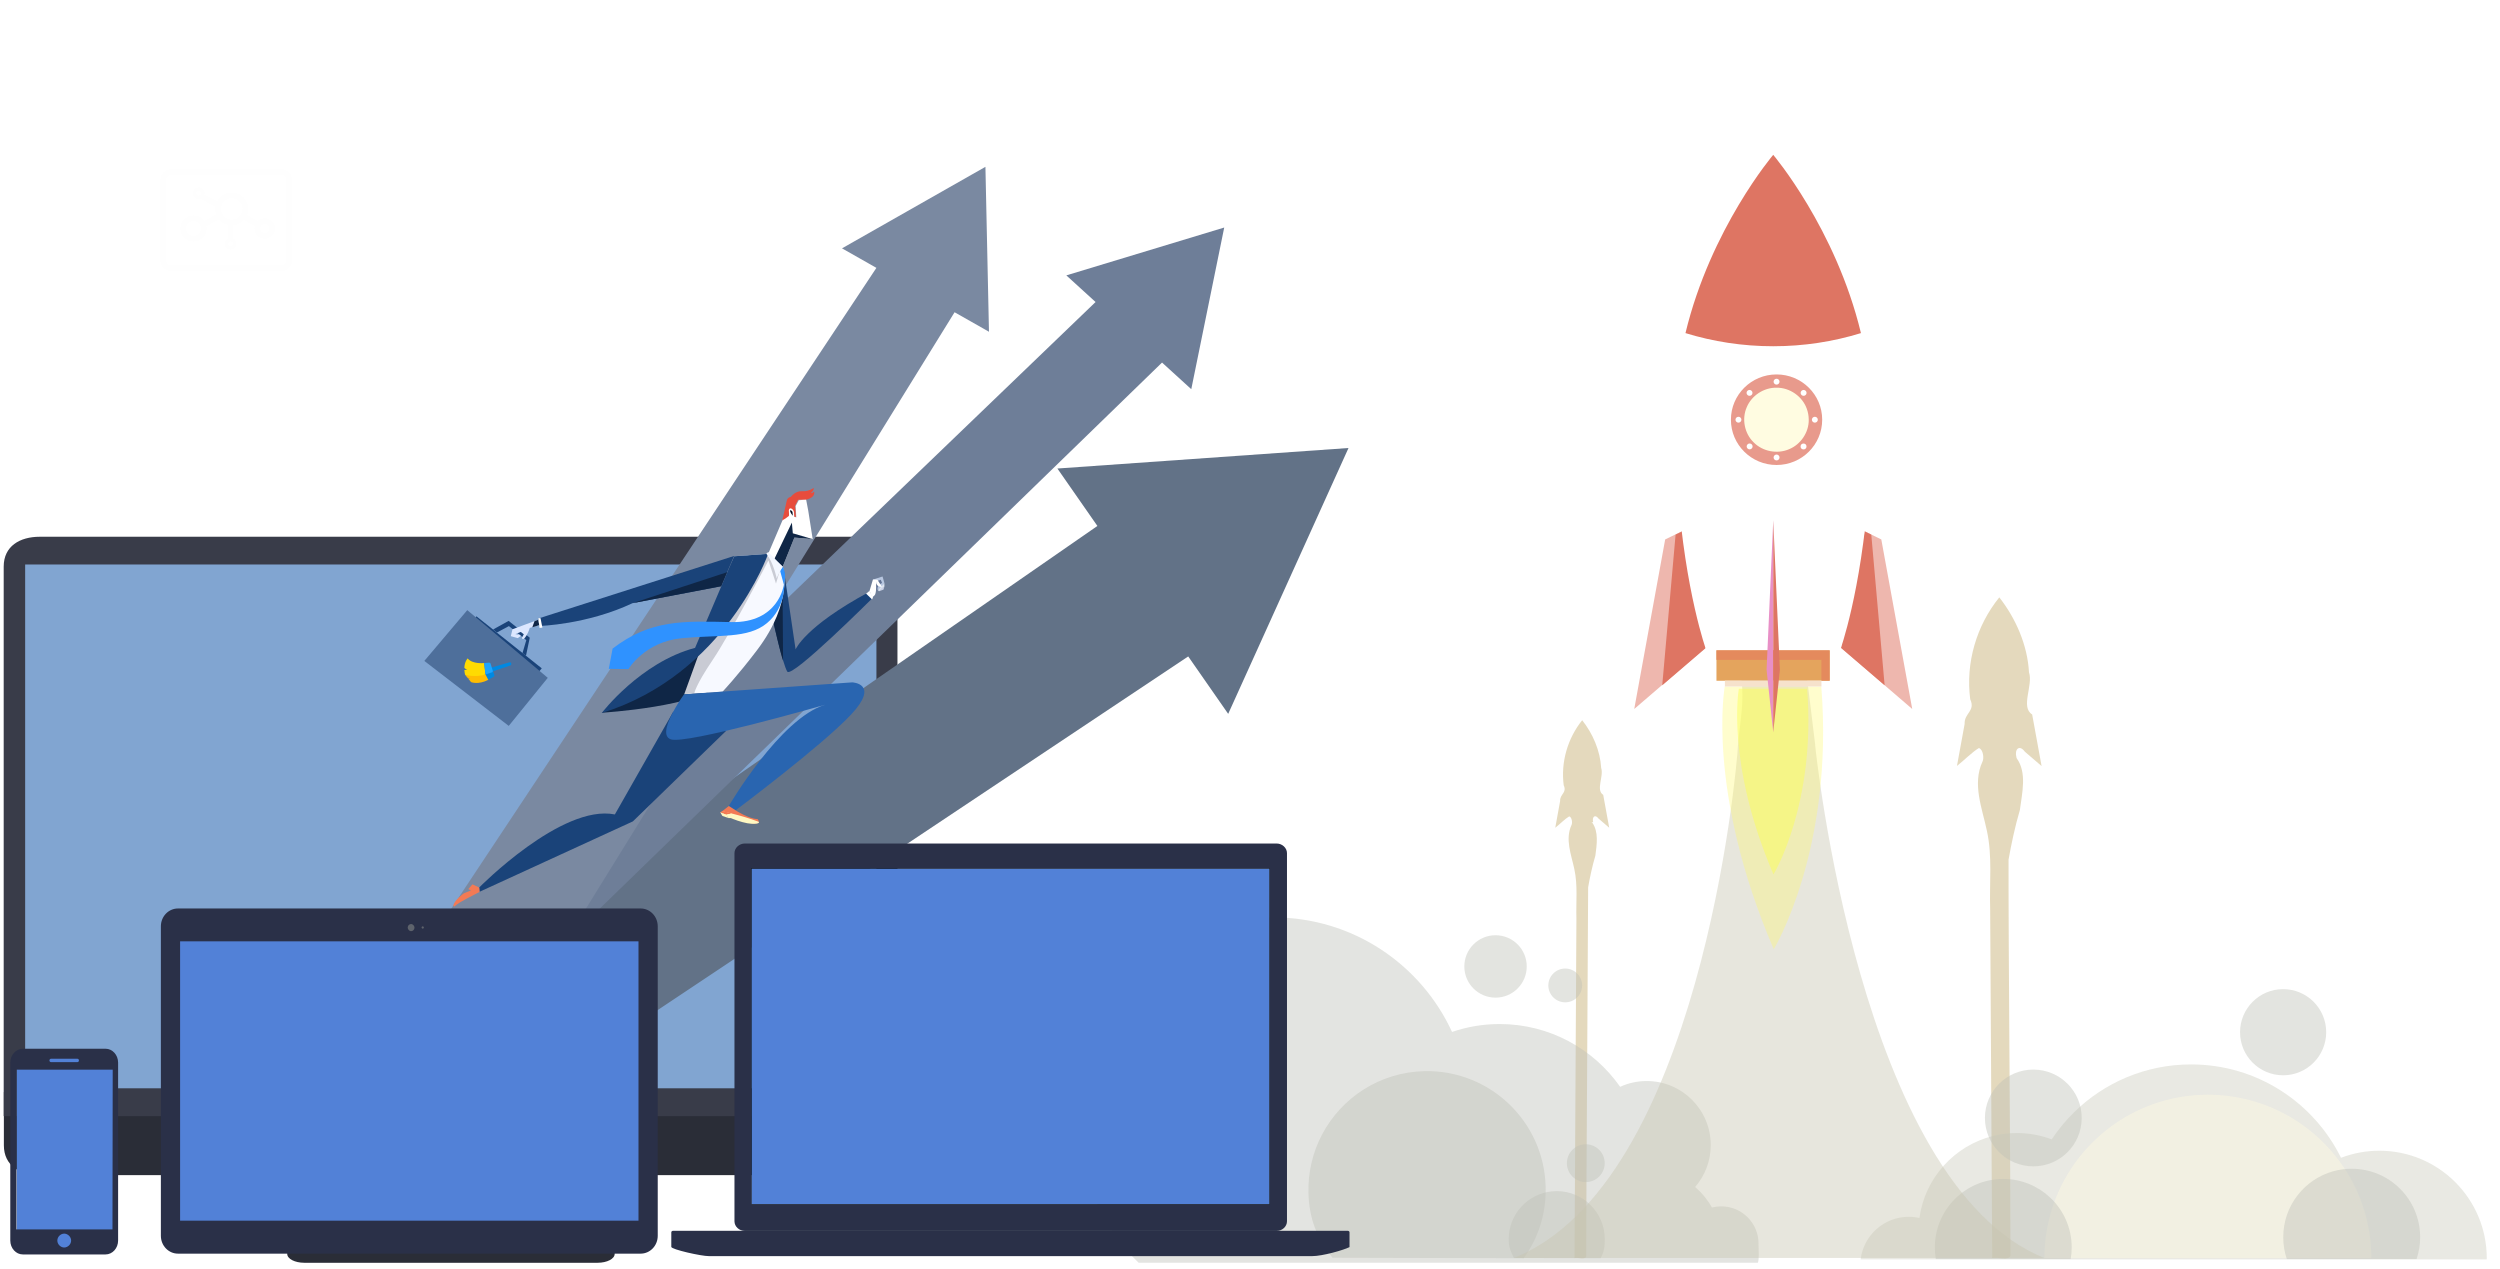
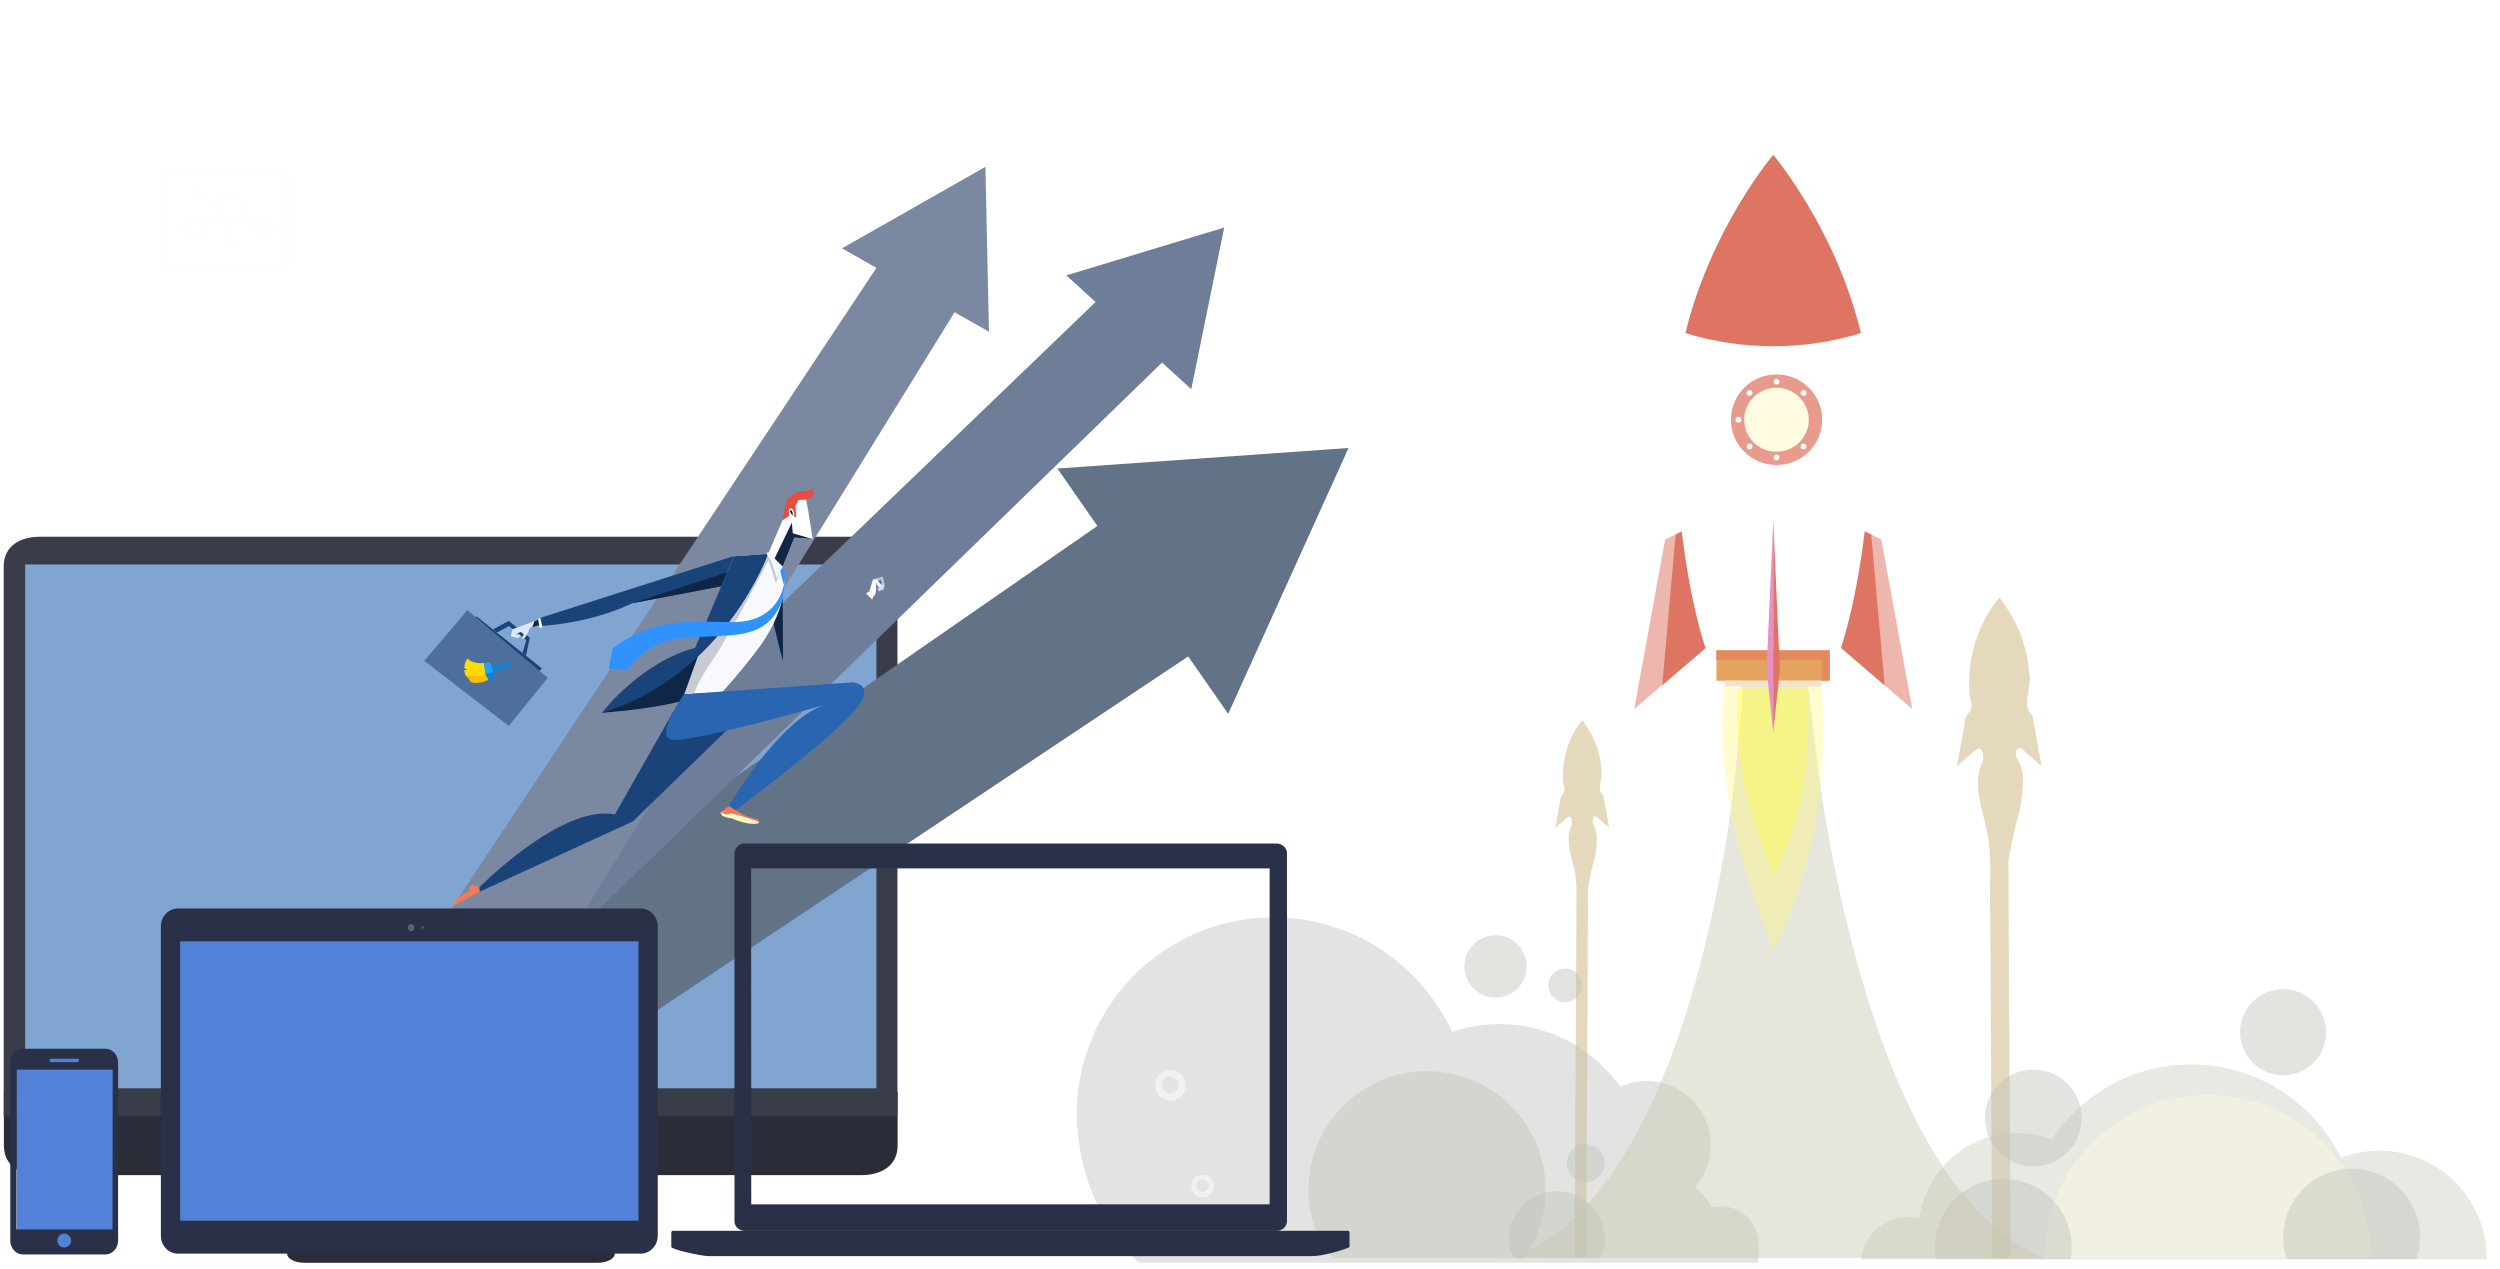
<svg xmlns="http://www.w3.org/2000/svg" version="1.1" viewBox="0 0 1277 648" xml:space="preserve">
  <g transform="matrix(4.35 0 0 4.371 -366.6 4.417)" fill="#4b4a4c">
    <g transform="translate(0,-4.397)">
      <g fill="#4b4a4c">
        <g fill="#4b4a4c">
          <polygon points="126.7 133.6 146.8 133.6 148.4 149 125.1 149" fill="#4b4a4c" />
        </g>
      </g>
    </g>
  </g>
  <g transform="matrix(4.35 0 0 4.469 -365.5 13.96)" fill="#414042">
    <g fill="#2a2d37">
      <g fill="#2a2d37">
        <path d="m156.2 140.2c0 .56-.9 1.01-2.01 1.01h-34.43c-1.11 0-2.01-.45-2.01-1.01v-.27c0-.55.9-1 2.01-1h34.43c1.11 0 2.01.45 2.01 1z" fill="#2a2d37" />
      </g>
    </g>
  </g>
  <g transform="matrix(4.35 0 0 4.371 -364.6 4.417)" fill="#5c5b5d">
    <g transform="matrix(1 0 0 1.022 0 -3.29)" fill="#2a2d37">
      <g fill="#2a2d37">
        <path d="m84.27 127.1v6.09c0 2.34 1.9 3.41 4.24 3.41h96.47c2.34 0 4.24-1.07 4.24-3.41v-6.09z" fill="#2a2d37" />
      </g>
    </g>
  </g>
  <g transform="matrix(4.35 0 0 4.469 -364.6 -9.964)">
    <path d="m189.2 129.8v-62.81c0-2.34-1.9-3.41-4.24-3.41h-96.47c-2.34 0-4.24 1.07-4.24 3.41v62.81z" fill="#393c49" />
  </g>
  <g transform="matrix(4.35,0,0,4.469,-364.6,-9.964)">
    <g fill="#81a5d1">
      <g fill="#81a5d1">
        <g fill="#81a5d1">
          <g fill="#81a5d1">
            <rect x="86.77" y="66.75" width="99.96" height="59.87" fill="#81a5d1" />
          </g>
        </g>
      </g>
    </g>
  </g>
  <path d="m1030 386.9c-1.111-4.103 1.408-6.83 4.298-2.93 2.847 2.444 5.694 4.887 8.542 7.33-1.603-8.783-3.207-17.57-4.81-26.35-6.117-3.818.638-14.92-1.625-21.56-.753-13.88-6.77-27.55-15.16-38.26-11.71 14.44-17.28 33.56-14.86 52.05 2.816 6.121-3.115 6.98-2.857 12.64-1.304 7.145-2.608 14.29-3.913 21.43 3.705-2.909 7.72-7.087 11.2-9.14 2.23.669 2.698 5.325 1.845 6.902-5.321 11.49-.168 23.81 2.236 35.32 2.884 13.11 1.256 26.59 1.679 39.9l1.03 178.4c2.825-.662 8.348 1.374 9.35-1.111.027-46.4-1.083-156-.99-202.4 1.29-7.421 3.358-17.21 5.791-25.37 1.123-8.724 3.709-19.02-1.634-26.44-.039-.124-.078-.249-.117-.373z" fill="#e4d9bd" />
  <path d="m813.8 420c-.709-2.615.9-4.352 2.741-1.866 1.812 1.557 3.625 3.112 5.439 4.666-1.02-5.597-2.04-11.19-3.06-16.79-3.911-2.426.396-9.503-1.042-13.74-.503-8.84-4.295-17.58-9.698-24.38-7.429 9.246-10.99 21.43-9.44 33.23 1.796 3.906-2 4.446-1.831 8.054-.83 4.552-1.659 9.104-2.489 13.66 2.357-1.858 4.91-4.512 7.13-5.83 1.431.42 1.725 3.396 1.183 4.403-3.39 7.318-.109 15.17 1.428 22.5 1.836 8.357.799 16.95 1.069 25.43l-.971 173.3c1.801-.422 5.321.876 5.96-.708.02-29.57.931-159.1 1.001-188.7.827-4.732 2.137-10.97 3.693-16.16.714-5.556 1.783-12.17-1.617-16.89-1.156-.382.527-.059.504-.227z" fill="#e4d9bd" />
  <path transform="translate(15.07 -34.25)" d="m174.5 560 88.67 28.65 328.7-219.1 20.42 29.34 61.46-135.8-148.7 10.48 20.43 29.34z" fill="#627287" />
  <path d="m150.6 547.5 20.87 47.59 422.1-409.9 14.93 13.61 16.83-82.58-80.65 24.44 14.93 13.61z" fill="#6e7e98" />
  <path d="m189.6 525.8 39 52.69 259-419 17.57 9.972-1.817-84.25-73.26 41.64 17.57 9.972z" fill="#7a89a1" />
  <g transform="matrix(1.613 0 0 1.564 -293.3 -308.3)">
    <polygon points="345.5 425 326.6 409.6 332.7 398.4 353.4 415.4" fill="#1a4379" />
    <polygon points="348.5 406.2 343 401.6 339.2 403.7 338 402.7 342.9 399.9 349.6 405.4 348.4 411.3 347.3 410.4" fill="#1a4379" />
    <path d="m355.3 418.5-25.49-22.11-13.6 16.59 26.73 21.22z" fill="#4e6f9b" />
    <mask x="326.64" y="409.63" width="26.76" height="24.54" maskUnits="userSpaceOnUse">
      <g filter="url(#Adobe_OpacityMaskFilter_4_)">
        <mask id="SVGID_14_" x="326.64" y="409.63" width="26.76" height="24.54" maskUnits="userSpaceOnUse" />
        <linearGradient id="SVGID_15_" x1="971.3" x2="1014" y1="653.8" y2="597.8" gradientTransform="matrix(-.774 -.633 -.633 .774 1505 543.4)" gradientUnits="userSpaceOnUse">
          <stop offset="0" />
          <stop stop-color="#fff" offset="1" />
        </linearGradient>
        <polygon points="326.6 409.6 345.5 425 353.4 415.4 343 434.2 327.9 422" fill="url(#SVGID_15_)" mask="url(#SVGID_14_)" />
      </g>
    </mask>
    <path d="m461.1 387.7-1.24 1.55s-.38.17-.52.63c-.15.46-.23.81-.23.81s-.65-3.17-.63-3.26c.03-.09.46-.8.56-.84.09-.04 1.02-.44 1.41-.51s.62-.07.62-.07.64 1.47.03 1.69z" fill="#627496" />
    <path d="m461.9 388.7-.29 1-1.42.53s-.12-.05-.06-.26c.06-.22 1.77-1.27 1.77-1.27z" fill="#cbd1e6" />
    <path d="m461.9 387.6.01 1.08-1.84 1.49s-.31-.31-.05-.76c.27-.45 1.88-1.81 1.88-1.81z" fill="#dde4f0" />
    <path d="m458.3 386.4 3.02-1 .6 2.2-2.08 2.31s-.53-1.02.69-1.99l.63-.42-.41-1.03-2.17.77z" fill="#b8c7e0" />
-     <path d="m430 382.8 3.78 26.42s2.83-7.37 23.07-18.65l1.49 1.68s-25.76 26.54-27.19 24.22-4.46-16.47-4.46-16.47z" fill="#1a4379" />
    <mask x="426.8" y="391.81" width="3.02" height="21.14" maskUnits="userSpaceOnUse">
      <g filter="url(#Adobe_OpacityMaskFilter_6_)">
        <mask id="SVGID_24_" x="426.8" y="391.81" width="3.02" height="21.14" maskUnits="userSpaceOnUse" />
        <linearGradient id="SVGID_25_" x1="914.1" x2="914.4" y1="447.6" y2="471.1" gradientTransform="matrix(-.997 .073 .073 .997 1306 -131.2)" gradientUnits="userSpaceOnUse">
          <stop stop-color="#fff" offset="0" />
          <stop offset="1" />
        </linearGradient>
        <path d="m426.8 400.6s2.04 9.4 3.02 12.31l-.15-21.14z" fill="url(#SVGID_25_)" mask="url(#SVGID_24_)" />
      </g>
    </mask>
    <path d="m426.8 400.6s2.04 9.4 3.02 12.31l-.15-21.14z" fill="#0f2646" />
    <path d="m372.4 429.9s31.53-1.94 38.26-9.91c6.72-7.97-6.73-9.56-6.73-9.56z" fill="#0f2646" />
    <path d="m411.8 435.8-29.55 29.59-48.56 22.99-.1-1.41s26.12-27.35 42.96-23.85l18.49-33.56z" fill="#1a4379" />
    <mask x="382.56" y="429.57" width="29.2" height="35.48" maskUnits="userSpaceOnUse">
      <g filter="url(#Adobe_OpacityMaskFilter_8_)">
        <mask id="SVGID_29_" x="382.56" y="429.57" width="29.2" height="35.48" maskUnits="userSpaceOnUse" />
        <linearGradient id="SVGID_30_" x1="934.5" x2="960.7" y1="488.9" y2="515.9" gradientTransform="matrix(-.997 .073 .073 .997 1306 -131.2)" gradientUnits="userSpaceOnUse">
          <stop stop-color="#fff" offset="0" />
          <stop offset="1" />
        </linearGradient>
        <polygon points="382.6 465 390.9 437 395 429.6 411.8 435.8" fill="url(#SVGID_30_)" mask="url(#SVGID_29_)" />
      </g>
    </mask>
    <path d="m343.6 404.9 2.21.63.98-.73-.64-.52c-.08.03-.17.08-.26.14l-.86-.2.7-.29 1.03-.42.95.77-.47.89-.14.26s.16.73.73.23c.12-.11.27-.28.43-.53.11-.16.21-.33.31-.49.71-1.24 1.03-2.45 1.03-2.45l.71-.21 2.19-.63.05-.01.51-.15-.55-1.75-.24.09-1.23.47-5.54 2.11-1.35.51-.03.01z" fill="#dce7ff" />
    <polygon points="432.8 359.4 436.9 359.1 437.8 364 439.2 373.2 433.4 372.7 429.7 382.2 425.1 378" fill="#fff" />
    <mask x="433.36" y="360.06" width="3.76" height="6.08" maskUnits="userSpaceOnUse">
      <g filter="url(#Adobe_OpacityMaskFilter_10_)">
        <mask id="SVGID_33_" x="433.36" y="360.06" width="3.76" height="6.08" maskUnits="userSpaceOnUse" />
        <linearGradient id="SVGID_34_" x1="903.7" x2="906.9" y1="429.7" y2="428.5" gradientTransform="matrix(-.997 .073 .073 .997 1306 -131.2)" gradientUnits="userSpaceOnUse">
          <stop stop-color="#fff" offset="0" />
          <stop offset="1" />
        </linearGradient>
        <polygon points="433.4 361 434.4 360.1 437.1 360.3 434.8 360.5 433.8 362.4 434 366.1 433.4 365.9" fill="url(#SVGID_34_)" mask="url(#SVGID_33_)" />
      </g>
    </mask>
    <polygon points="433.4 361 434.4 360.1 437.1 360.3 434.8 360.5 433.8 362.4 434 366.1 433.4 365.9" fill="#00091c" opacity=".4" />
    <path d="m437.1 360.3s3.03-.52 2.55-2.71c0 0-.43.67-1.08.56 0 0 .92-.55.99-1.67 0 0-1.66 1.24-3.75 1.07s-3.53 1.85-3.53 1.85-1.11.08-1.33 1.37-1.41 6.33-1.41 6.33 1.03-.56 2.08-1.44c.2-.16-.02-1.71.02-1.91.22-1.29 1.57-.27 1.64.68s.1 1.43.1 1.43l.49.12-.27-3.65.97-1.98z" fill="#e74c3c" />
    <mask x="432.09" y="363.75" width="0.84" height="1.83" maskUnits="userSpaceOnUse">
      <g filter="url(#Adobe_OpacityMaskFilter_12_)">
        <mask id="SVGID_37_" x="432.09" y="363.75" width="0.84" height="1.83" maskUnits="userSpaceOnUse" />
        <linearGradient id="SVGID_38_" x1="907.5" x2="907.8" y1="428.2" y2="432" gradientTransform="matrix(-.997 .073 .073 .997 1306 -131.2)" gradientUnits="userSpaceOnUse">
          <stop stop-color="#fff" offset="0" />
          <stop offset="1" />
        </linearGradient>
        <path d="m432.8 364.3.09 1.27s-.95-1.2-.83-1.69c.13-.49.74.42.74.42z" fill="url(#SVGID_38_)" mask="url(#SVGID_37_)" />
      </g>
    </mask>
    <path d="m432.8 364.3.09 1.27s-.95-1.2-.83-1.69c.13-.49.74.42.74.42z" fill="#00091c" />
    <mask x="427.04" y="367.83" width="12.18" height="14.41" maskUnits="userSpaceOnUse">
      <g filter="url(#Adobe_OpacityMaskFilter_14_)">
        <mask id="SVGID_40_" x="427.04" y="367.83" width="12.18" height="14.41" maskUnits="userSpaceOnUse" />
        <linearGradient id="SVGID_41_" x1="902.9" x2="911.7" y1="447.9" y2="438.5" gradientTransform="matrix(-.997 .073 .073 .997 1306 -131.2)" gradientUnits="userSpaceOnUse">
          <stop stop-color="#fff" offset="0" />
          <stop offset="1" />
        </linearGradient>
        <polygon points="427 379.8 429.7 382.2 433.4 372.7 439.2 373.2 432.9 371.3 432.6 367.8" fill="url(#SVGID_41_)" mask="url(#SVGID_40_)" />
      </g>
    </mask>
    <polygon points="427 379.8 429.7 382.2 433.4 372.7 439.2 373.2 432.9 371.3 432.6 367.8" fill="#0f2646" />
    <path d="m425.1 378 4.62 4.29s3.65 11.12-8.17 27.2c-6.23 8.46-10.91 13.54-10.91 13.54l-12.15.89 15.83-45.13z" fill="#f7f9ff" />
    <mask x="398.44" y="377.99" width="30.41" height="45.88" maskUnits="userSpaceOnUse">
      <g filter="url(#Adobe_OpacityMaskFilter_16_)">
        <mask id="SVGID_44_" x="398.44" y="377.99" width="30.41" height="45.88" maskUnits="userSpaceOnUse" />
        <linearGradient id="SVGID_45_" x1="939.5" x2="924.5" y1="458.2" y2="471.3" gradientTransform="matrix(-.997 .073 .073 .997 1306 -131.2)" gradientUnits="userSpaceOnUse">
          <stop stop-color="#fff" offset="0" />
          <stop offset="1" />
        </linearGradient>
        <path d="m428.8 383.5-1.23 4.21-2.39-7.55s-12.12 24.06-17.68 32.54-5.8 10.89-5.8 10.89l-3.3.24 4.47-13.04 21.58-32.84z" fill="url(#SVGID_45_)" mask="url(#SVGID_44_)" />
      </g>
    </mask>
    <path d="m428.8 383.5-1.23 4.21-2.39-7.55s-12.12 24.06-17.68 32.54-5.8 10.89-5.8 10.89l-3.3.24 4.47-13.04 21.58-32.84z" fill="#00091c" opacity=".19" />
    <path d="m425.1 378s-13.5 39.48-52.71 51.99c0 0 12.22-16.54 29.56-21.28l12.36-29.91z" fill="#1a4379" />
    <path d="m414.3 378.7-62 20.43.38 2.43s15-.4 29.53-7.47l28.01-5.53z" fill="#1a4379" />
    <mask x="350.38" y="399.52" width="2.23" height="2.44" maskUnits="userSpaceOnUse">
      <g filter="url(#Adobe_OpacityMaskFilter_18_)">
        <mask id="SVGID_49_" x="350.38" y="399.52" width="2.23" height="2.44" maskUnits="userSpaceOnUse" />
        <linearGradient id="SVGID_50_" x1="988.4" x2="991.3" y1="461.2" y2="460.7" gradientTransform="matrix(-.997 .073 .073 .997 1306 -131.2)" gradientUnits="userSpaceOnUse">
          <stop stop-color="#fff" offset="0" />
          <stop offset="1" />
        </linearGradient>
        <polygon points="351.1 400 350.4 402 352.6 401.3 352.3 399.5" fill="url(#SVGID_50_)" mask="url(#SVGID_49_)" />
      </g>
    </mask>
    <polygon points="351.1 400 350.4 402 352.6 401.3 352.3 399.5" fill="#0f2646" />
    <polygon points="352.7 402.2 353.6 402.1 353 399 352.3 399" fill="#fff" />
    <path d="m394.3 438.6c4.93 1.66 47.34-10.87 48.84-11.31-14.27 4.41-30.5 33.04-30.5 33.04l.72.48 1.44.95s27.36-21.12 36.57-31.28c9.21-10.15.34-10.5.34-10.5l-53.27 3.91v.01c-.09.13-1.56 2.24-2.97 4.84v.01c-2.14 3.87-4.15 8.85-1.17 9.85z" fill="#2965b0" />
    <path d="m414.8 461.8s4.12 2.75 6.93 2.83c0 0 1.21 1.25-.74 1.46s-10.66-2.73-10.54-3.97l2.19-1.74z" fill="#f37a54" />
    <path d="m410.5 462.1s5.77 1.15 11.63 3.43c0 0 .62.77-2.34.63s-9.68-2.74-9.29-4.06z" fill="#fff8c2" />
    <path d="m413.5 462.8-1.68.45-1.93-.78.65-.46s2.52.52 2.96.79z" fill="#f37a54" />
    <polygon points="412.5 464.3 410.6 463.6 409.9 462.4 411.8 463.2" fill="#fff8c2" />
    <polygon points="413.5 464.3 413.5 462.8 411.8 463.2 412.5 464.3" fill="#fff8c2" />
    <path d="m333.6 487-2.16-1.05-1.29 1.55.83.45-2.28.94s-3.27 2.45-3.28 4.11l.31.21s.37-.71 4.17-2.75l3.8-2.04z" fill="#f37a54" />
    <mask x="395.46" y="419.96" width="60.1" height="41.78" maskUnits="userSpaceOnUse">
      <g filter="url(#Adobe_OpacityMaskFilter_20_)">
        <mask id="SVGID_59_" x="395.46" y="419.96" width="60.1" height="41.78" maskUnits="userSpaceOnUse" />
        <linearGradient id="SVGID_60_" x1="936.8" x2="903.5" y1="523.8" y2="463.3" gradientTransform="matrix(-.997 .073 .073 .997 1306 -131.2)" gradientUnits="userSpaceOnUse">
          <stop stop-color="#fff" offset="0" />
          <stop offset="1" />
        </linearGradient>
        <path d="m453.4 422.9-40.04 37.91 1.44.95s27.36-21.12 36.57-31.28c9.21-10.15.34-10.5.34-10.5l-53.27 3.91v.01l-2.97 4.84v.01z" fill="url(#SVGID_60_)" mask="url(#SVGID_59_)" />
      </g>
    </mask>
    <mask x="382.19" y="383.98" width="29.92" height="10.15" maskUnits="userSpaceOnUse">
      <g filter="url(#Adobe_OpacityMaskFilter_22_)">
        <mask id="SVGID_62_" x="382.19" y="383.98" width="29.92" height="10.15" maskUnits="userSpaceOnUse" />
        <linearGradient id="SVGID_63_" x1="918.2" x2="951.2" y1="444.8" y2="456.5" gradientTransform="matrix(-.997 .073 .073 .997 1306 -131.2)" gradientUnits="userSpaceOnUse">
          <stop stop-color="#fff" offset="0" />
          <stop offset="1" />
        </linearGradient>
        <polygon points="412.1 384 410.2 388.6 382.2 394.1" fill="url(#SVGID_63_)" mask="url(#SVGID_62_)" />
      </g>
    </mask>
    <polygon points="412.1 384 410.2 388.6 382.2 394.1" fill="#0f2646" />
    <path d="m429.7 382.2-.83 1.3 1.2 4.57s-1.54 12.59-16.74 12.23-25.45-.87-37.5 8.65l-1.2 6.62 6.22.07s5.15-8.91 16.85-10.08c11.71-1.17 20.98.25 27.02-4.93 6.05-5.18 5.49-13.14 5.49-13.14s.81-3.09-.51-5.29z" fill="#2f92ff" />
    <path d="m457.2 390.1 1.07-3.7 1.41.04 1.43 2.33s-1.79.27-1.87-1.72c0 0 .27 3.72-.42 4.46-.69.75-.82.67-.82.67z" fill="#fff" />
    <path d="m429.7 382.2s-1.29 2.15-1.91 3.8c0 0-1.01-5.17-3.28-8.04l.61-.56z" fill="#f3f7ff" />
    <polygon points="456.1 391 458 392.9 458.3 392.3 457.2 390.1" fill="#fff" />
  </g>
  <g transform="translate(58.22 -.042)">
    <g fill="#bec1b9">
      <circle cx="1108" cy="527.3" r="22" opacity=".43" />
      <circle cx="705.7" cy="493.7" r="15.94" opacity=".43" />
      <circle cx="741.3" cy="503.4" r="8.63" opacity=".43" />
    </g>
    <g opacity=".43">
      <path d="m1212 642.7c0 .21 0 .42-.01.63h-319.8c1.49-12.26 11.93-21.75 24.59-21.75 1.87 0 3.68.21 5.44.61 2.8-20.43 17.85-36.94 37.51-41.88 3.93-.99 8.04-1.52 12.28-1.52 6.26 0 12.24 1.16 17.78 3.24 3.31-5 7.13-9.62 11.39-13.81 15.39-15.13 36.5-24.47 59.8-24.47 33.62 0 62.69 19.44 76.59 47.7 6.09-2.33 12.69-3.62 19.59-3.62 30.29.01 54.86 24.57 54.86 54.87z" fill="#cbccbe" />
      <path d="m840 635.3c0 2.41.521 7.622-.299 9.752h-316.3c-19.44-18.31-31.57-47.19-31.57-76 0-55.44 44.94-100.4 100.4-100.4 40.5 0 75.38 23.97 91.25 58.5 7.63-2.61 15.81-4.03 24.32-4.03 25.46 0 47.96 12.68 61.55 32.06 4.13-1.89 8.72-2.95 13.57-2.95 18.06 0 32.71 14.65 32.71 32.72 0 8.19-3.01 15.66-7.98 21.4 3.45 2.95 6.36 6.5 8.58 10.49 1.52-.39 3.12-.59 4.76-.59 10.52 0 19.05 8.52 19.05 19.03z" fill="#bec1b9" />
    </g>
    <path d="m1153 642.7h-166.9c0-11.11 2.17-21.71 6.11-31.41 12.41-30.52 42.36-52.05 77.35-52.05 29.56 0 55.53 15.37 70.36 38.56 8.29 12.97 13.1 28.38 13.1 44.9z" fill="#fffbe1" opacity=".43" />
    <g fill="#bec1b9">
      <path d="m1e3 637.2c0 2.04-.17 4.03-.51 5.98h-68.9c-.34-1.95-.51-3.94-.51-5.98 0-19.31 15.65-34.96 34.96-34.96 9.29 0 17.73 3.62 24 9.54 6.75 6.37 10.96 15.41 10.96 25.42z" opacity=".43" />
      <circle cx="980.4" cy="571.1" r="24.72" opacity=".43" />
      <path d="m731.3 606.5c.01.29.01.58.01.87.09 13.36-3.945 25.29-11.24 35.38l-97.66-.254c-7.87-9.98-11.99-19.77-12.27-33.46-.11-5.05.41-9.98 1.49-14.7 4.79-21.17 20.69-38.21 41.36-44.53 5.22-1.59 10.74-2.51 16.47-2.63 33.45-.68 61.14 25.87 61.84 59.33z" opacity=".43" />
      <path d="m1178 632c0 3.91-.64 7.68-1.83 11.19h-66.28c-1.18-3.51-1.83-7.28-1.83-11.19 0-16.08 10.86-29.63 25.64-33.71 2.97-.82 6.09-1.26 9.32-1.26 19.32 0 34.98 15.66 34.98 34.97z" opacity=".43" />
      <path d="m761.5 633c0 4.03-.363 6.384-2.093 9.734l-44.28-.084c-1.73-3.35-2.7-5.62-2.7-9.65 0-12.71 9.66-23.16 22.03-24.41.82-.09 1.66-.13 2.5-.13 13.55 0 24.54 10.99 24.54 24.54z" opacity=".43" />
      <circle cx="751.8" cy="594.2" r="9.66" opacity=".43" />
    </g>
    <path d="m869 380.6-4.673-38.31-34.32-1.764c4.088 15.18 0 30.73-.454 40.07-.648 13.34-19.81 223.9-114.4 262h270.8c-94.59-38.14-117-262-117-262z" fill="#c9c6b1" opacity=".43" />
    <g fill="#fff">
      <path class="st5" d="m539.6 562.3c-4.462 0-7.907-3.63-7.907-7.866 0-4.438 3.65-7.866 7.907-7.866s7.907 3.429 7.907 7.667c0 4.438-3.65 8.068-7.907 8.068zm0-12.3c-2.433 0-4.257 1.816-4.257 4.236 0 2.422 1.825 4.236 4.257 4.236 2.431 0 4.257-1.816 4.257-4.236 0-2.219-2.028-4.236-4.257-4.236z" opacity=".5" stroke-width="1.945" />
      <path class="st5" d="m556.1 611.7c-3.3 0-5.848-2.68-5.848-5.807 0-3.276 2.699-5.807 5.848-5.807s5.848 2.531 5.848 5.66c0 3.276-2.699 5.956-5.848 5.956zm0-9.084c-1.8 0-3.148 1.34-3.148 3.127 0 1.788 1.35 3.127 3.148 3.127s3.148-1.34 3.148-3.127c0-1.638-1.5-3.127-3.148-3.127z" opacity=".5" stroke-width="1.437" />
      <path class="st5" d="m889.1 31.64c-.022-2.978-4.052-2.345-6.876-2.773-1.186-.226-2.608-1.364-2.608-2.501-.349-1.812-.051-6.724-2.846-6.595-3 .139-2.3 3.787-2.609 6.595-1.347 3.102-4.043 2.719-7.114 3.184-1.186.226-2.371 1.002-2.371 2.047s.948 1.819 2.371 2.047c2.105.316 6.834.528 7.114 3.184.193 1.836.41 6.584 3.155 6.594 2.536.009 2.166-4.514 2.536-7.051.168-1.149 1.423-2.274 2.609-2.501 2.366-.457 6.66.571 6.639-2.228z" opacity=".5" stroke-width="2.234" />
      <path class="st5" d="m978.9 99.01c-.017-2.266-2.996-1.784-5.085-2.11-.877-.172-1.929-1.038-1.929-1.903-.258-1.379-.037-5.116-2.104-5.017-2.219.106-1.701 2.881-1.929 5.017-.996 2.36-2.989 2.068-5.26 2.422-.877.172-1.754.763-1.754 1.557 0 .794.701 1.384 1.754 1.557 1.557.24 5.054.402 5.26 2.422.143 1.397.303 5.01 2.333 5.017 1.875.007 1.602-3.434 1.876-5.365.124-.875 1.052-1.73 1.929-1.903 1.749-.348 4.925.434 4.909-1.695z" opacity=".5" stroke-width="1.675" />
      <path class="st5" d="m1095 42.19c-.021-2.886-3.865-2.273-6.558-2.687-1.131-.219-2.488-1.322-2.488-2.424-.333-1.757-.049-6.517-2.714-6.391-2.861.135-2.194 3.67-2.488 6.391-1.285 3.006-3.856 2.635-6.784 3.085-1.131.219-2.262.972-2.262 1.984s.905 1.763 2.262 1.984c2.008.306 6.518.512 6.784 3.085.184 1.779.391 6.381 3.009 6.391 2.418.009 2.066-4.375 2.419-6.834.16-1.114 1.357-2.204 2.488-2.424 2.256-.443 6.352.553 6.332-2.159z" opacity=".5" stroke-width="2.147" />
      <path class="st5" d="m1175 122.6c-.016-2.11-2.908-1.662-4.935-1.965-.851-.16-1.872-.967-1.872-1.772-.25-1.284-.037-4.764-2.042-4.672-2.153.099-1.651 2.683-1.872 4.672-.967 2.198-2.902 1.926-5.106 2.256-.851.16-1.702.71-1.702 1.45 0 .74.681 1.289 1.702 1.45 1.511.224 4.905.374 5.106 2.256.139 1.301.294 4.665 2.264 4.672 1.82.006 1.555-3.198 1.82-4.996.12-.814 1.021-1.612 1.872-1.772 1.698-.324 4.78.405 4.765-1.578z" opacity=".5" stroke-width="1.593" />
      <path class="st5" d="m715.7 48.14c-.016-2.254-2.952-1.776-5.01-2.099-.864-.171-1.9-1.033-1.9-1.894-.254-1.372-.037-5.091-2.073-4.993-2.186.105-1.676 2.867-1.901 4.993-.982 2.348-2.946 2.058-5.183 2.41-.864.171-1.728.759-1.728 1.549 0 .79.691 1.377 1.728 1.55 1.534.239 4.979.4 5.183 2.41.141 1.39.299 4.985 2.299 4.993 1.848.007 1.578-3.417 1.848-5.338.122-.87 1.037-1.722 1.901-1.894 1.724-.346 4.852.432 4.837-1.687z" opacity=".5" stroke-width="1.659" />
      <path class="st5" d="m605.9 109.4c-.018-2.49-3.347-1.961-5.68-2.319-.979-.189-2.154-1.141-2.154-2.092-.288-1.515-.042-5.622-2.351-5.514-2.478.116-1.9 3.167-2.155 5.514-1.113 2.594-3.339 2.273-5.876 2.662-.979.189-1.959.838-1.959 1.711 0 .873.783 1.521 1.959 1.711 1.739.264 5.645.442 5.876 2.662.159 1.535.339 5.506 2.606 5.514 2.095.007 1.789-3.774 2.095-5.896.139-.961 1.175-1.902 2.155-2.092 1.954-.382 5.501.477 5.484-1.863z" opacity=".5" stroke-width="1.856" />
      <path class="st5" d="m3.284 109.9c-0.016-2.176-2.934-1.714-4.978-2.027-0.858-0.165-1.888-0.997-1.888-1.828-0.252-1.324-0.037-4.914-2.061-4.819-2.172 0.102-1.665 2.768-1.889 4.819-0.976 2.267-2.927 1.987-5.15 2.327-0.858 0.165-1.717 0.733-1.717 1.495 0 0.763 0.687 1.329 1.717 1.495 1.524 0.231 4.948 0.386 5.15 2.327 0.14 1.342 0.297 4.812 2.284 4.819 1.836 6e-3 1.568-3.298 1.836-5.153 0.121-0.84 1.03-1.662 1.889-1.828 1.713-0.334 4.821 0.417 4.807-1.628z" opacity=".5" stroke-width="1.624" />
      <path class="st5" d="m23.71 46.08c-0.018-2.49-3.347-1.961-5.68-2.319-0.979-0.189-2.154-1.141-2.154-2.092-0.288-1.515-0.042-5.622-2.351-5.514-2.478 0.116-1.9 3.167-2.155 5.514-1.113 2.594-3.339 2.273-5.876 2.662-0.979 0.189-1.959 0.838-1.959 1.711 0 0.873 0.783 1.521 1.959 1.711 1.739 0.264 5.645 0.442 5.876 2.662 0.159 1.535 0.339 5.506 2.606 5.514 2.095 7e-3 1.789-3.774 2.095-5.896 0.139-0.961 1.175-1.902 2.155-2.092 1.954-0.382 5.501 0.477 5.484-1.863z" opacity=".5" stroke-width="1.856" />
      <path class="st5" d="m121.9 69.25c-0.016-2.176-2.934-1.714-4.978-2.027-0.858-0.165-1.888-0.997-1.888-1.828-0.252-1.324-0.036-4.914-2.061-4.819-2.172 0.102-1.665 2.768-1.889 4.819-0.976 2.267-2.927 1.987-5.15 2.327-0.858 0.165-1.717 0.733-1.717 1.495 0 0.763 0.687 1.329 1.717 1.495 1.524 0.231 4.948 0.386 5.15 2.327 0.14 1.342 0.297 4.812 2.284 4.819 1.836 0.006 1.568-3.298 1.836-5.153 0.121-0.84 1.03-1.662 1.889-1.828 1.713-0.334 4.821 0.417 4.807-1.628z" opacity=".5" stroke-width="1.624" />
      <path class="st5" d="m222.1 40.1c-0.018-2.49-3.347-1.961-5.68-2.319-0.979-0.189-2.154-1.141-2.154-2.092-0.288-1.515-0.042-5.622-2.351-5.514-2.478 0.116-1.9 3.167-2.155 5.514-1.113 2.594-3.339 2.273-5.876 2.662-0.979 0.189-1.959 0.838-1.959 1.711 0 0.873 0.783 1.521 1.959 1.711 1.739 0.264 5.645 0.442 5.876 2.662 0.159 1.535 0.339 5.506 2.606 5.514 2.095 7e-3 1.789-3.774 2.095-5.896 0.139-0.961 1.175-1.902 2.155-2.092 1.954-0.382 5.501 0.477 5.484-1.863z" opacity=".5" stroke-width="1.856" />
      <path class="st5" d="m334.7 130.4c-0.015-1.988-2.768-1.566-4.698-1.851-0.81-0.151-1.781-0.911-1.781-1.67-0.238-1.21-0.035-4.488-1.944-4.402-2.049 0.093-1.571 2.528-1.782 4.402-0.92 2.071-2.762 1.815-4.86 2.125-0.81 0.151-1.62 0.669-1.62 1.366 0 0.697 0.648 1.214 1.62 1.366 1.438 0.211 4.669 0.353 4.86 2.125 0.132 1.225 0.28 4.396 2.155 4.402 1.733 6e-3 1.48-3.013 1.733-4.707 0.115-0.767 0.972-1.518 1.782-1.67 1.616-0.305 4.55 0.381 4.536-1.487z" opacity=".5" stroke-width="1.508" />
      <path class="st5" d="m361.2 59.78c-0.018-2.49-3.347-1.961-5.68-2.319-0.979-0.189-2.154-1.141-2.154-2.092-0.288-1.515-0.042-5.622-2.351-5.514-2.478 0.116-1.9 3.167-2.155 5.514-1.113 2.594-3.339 2.273-5.876 2.662-0.979 0.189-1.959 0.838-1.959 1.711 0 0.873 0.783 1.521 1.959 1.711 1.739 0.264 5.645 0.442 5.876 2.662 0.159 1.535 0.339 5.506 2.606 5.514 2.095 7e-3 1.789-3.774 2.095-5.896 0.139-0.961 1.175-1.902 2.155-2.092 1.954-0.382 5.501 0.477 5.484-1.863z" opacity=".5" stroke-width="1.856" />
      <g fill="#fff" fill-opacity=".502" stroke-linecap="round" stroke-linejoin="round">
        <g stroke-width="1.084">
          <ellipse cx="-13.17" cy="157.5" rx="6.166" ry="5.885" />
          <ellipse cx="114.3" cy="148.6" rx="6.166" ry="5.885" />
          <ellipse cx="293.9" cy="163.6" rx="6.166" ry="5.885" />
        </g>
        <ellipse cx="298.1" cy="92.38" rx="7.223" ry="6.943" stroke-width="1.274" />
        <ellipse cx="-28.92" cy="72.37" rx="7.381" ry="7.103" stroke-width="1.303" />
        <ellipse cx="154" cy="43.75" rx="7.381" ry="7.103" stroke-width="1.303" />
        <ellipse cx="63.07" cy="33.01" rx="8.556" ry="8.325" stroke-width="1.519" />
        <ellipse cx="276.7" cy="44.27" rx="8.218" ry="7.984" stroke-width="1.458" />
      </g>
    </g>
  </g>
  <g fill="#fff">
    <path d="m1064 218.8v-.15c0-16.07-13.03-29.09-29.1-29.09-3.67 0-7.19.69-10.42 1.93-1.21-20.25-18.01-36.3-38.56-36.3-21.34 0-38.64 17.3-38.64 38.64 0 .98.05 1.95.12 2.91-1.14-.14-2.3-.22-3.47-.22-15.56 0-28.17 12.61-28.17 28.17s12.61 28.17 28.17 28.17c1.01 0 2-.06 2.98-.16h114.8c9.4 0 17.02-7.62 17.02-17.02.01-8.64-6.42-15.77-14.76-16.88z" opacity=".31" />
    <path d="m1128 142.7v-.08c0-8.35-6.77-15.11-15.11-15.11-1.91 0-3.73.36-5.41 1-.63-10.52-9.35-18.85-20.03-18.85-11.08 0-20.07 8.99-20.07 20.07 0 .51.03 1.01.06 1.51-.59-.07-1.19-.11-1.8-.11-8.08 0-14.63 6.55-14.63 14.63s6.55 14.63 14.63 14.63c.52 0 1.04-.03 1.55-.08h59.64c4.88 0 8.84-3.96 8.84-8.84-.01-4.49-3.35-8.19-7.67-8.77z" opacity=".31" />
    <path d="m795.5 131.3v-.11c0-11.71-9.49-21.2-21.2-21.2-2.68 0-5.24.5-7.6 1.41-.88-14.76-13.12-26.45-28.1-26.45-15.55 0-28.16 12.61-28.16 28.16 0 .71.04 1.42.09 2.12-.83-.1-1.67-.16-2.53-.16-11.34 0-20.53 9.19-20.53 20.53s9.19 20.53 20.53 20.53c.73 0 1.46-.04 2.17-.12h83.68c6.85 0 12.41-5.55 12.41-12.41-.01-6.29-4.69-11.49-10.76-12.3z" opacity=".68" />
    <path d="m767.3 208.2v-.05c0-4.93-4-8.93-8.93-8.93-1.13 0-2.2.21-3.2.59-.37-6.21-5.53-11.14-11.83-11.14-6.55 0-11.85 5.31-11.85 11.85 0 .3.02.6.04.89-.35-.04-.7-.07-1.07-.07-4.77 0-8.64 3.87-8.64 8.64s3.87 8.64 8.64 8.64c.31 0 .61-.02.91-.05h35.23c2.88 0 5.22-2.34 5.22-5.22.01-2.62-1.96-4.81-4.52-5.15z" opacity=".31" />
  </g>
  <path d="m881 350.7s-9.69 53.43 25.04 134.2c0 0 30.91-51.04 24.28-134.2z" fill="#fff869" opacity=".33" />
  <path d="m888.2 351.8s-6.85 37.78 17.7 94.87c0 0 21.86-36.09 17.17-94.87z" fill="#fbff53" opacity=".474" />
  <g transform="translate(57.07 -34.25)">
-     <path d="m874.3 176.9" fill="url(#SVGID_119_)" />
    <polygon points="793.5 309.8 807.8 302.8 818.2 361.6 777.7 396.4" fill="#eeb7ae" />
    <polygon points="903.9 309.8 889.6 302.8 879.2 361.6 919.7 396.4" fill="#eeb7ae" />
    <mask x="883.34" y="305.66" width="22.27" height="78.62" maskUnits="userSpaceOnUse">
      <g filter="url(#Adobe_OpacityMaskFilter_32_)">
        <mask id="SVGID_122_" x="883.34" y="305.66" width="22.27" height="78.62" maskUnits="userSpaceOnUse" />
        <linearGradient id="SVGID_123_" x1="1191" x2="1094" y1="-581.6" y2="-608.8" gradientTransform="translate(-275.1 930.8)" gradientUnits="userSpaceOnUse">
          <stop offset="0" />
          <stop stop-color="#fff" offset=".998" />
        </linearGradient>
        <polygon points="905.6 384.3 883.3 365.2 895.4 305.7 898.8 307.3" fill="url(#SVGID_123_)" mask="url(#SVGID_122_)" />
      </g>
    </mask>
    <path d="m905.6 384.3-22.27-19.1 12.1-59.52 3.35 1.65z" fill="#de7563" />
    <mask x="791.99" y="305.66" width="22.27" height="78.62" maskUnits="userSpaceOnUse">
      <g filter="url(#Adobe_OpacityMaskFilter_34_)">
        <mask id="SVGID_125_" x="791.99" y="305.66" width="22.27" height="78.62" maskUnits="userSpaceOnUse" />
        <linearGradient id="SVGID_126_" x1="1077" x2="1066" y1="-572.7" y2="-736.1" gradientTransform="translate(-275.1 930.8)" gradientUnits="userSpaceOnUse">
          <stop offset="0" />
          <stop stop-color="#fff" offset=".998" />
        </linearGradient>
        <polygon points="792 384.3 814.3 365.2 802.2 305.7 798.8 307.3" fill="url(#SVGID_126_)" mask="url(#SVGID_125_)" />
      </g>
    </mask>
    <path d="m792 384.3 22.27-19.1-12.1-59.52-3.35 1.65z" fill="#de7563" />
    <rect x="819.7" y="366.4" width="57.84" height="15.58" fill="#e4a45d" />
    <mask x="819.69" y="366.35" width="57.84" height="15.58" maskUnits="userSpaceOnUse">
      <g filter="url(#Adobe_OpacityMaskFilter_36_)">
        <mask id="SVGID_129_" x="819.69" y="366.35" width="57.84" height="15.58" maskUnits="userSpaceOnUse" />
        <linearGradient id="SVGID_130_" x1="1125" x2="1119" y1="-544.9" y2="-659.1" gradientTransform="translate(-275.1 930.8)" gradientUnits="userSpaceOnUse">
          <stop offset="0" />
          <stop stop-color="#fff" offset=".998" />
        </linearGradient>
        <polygon points="873.3 371.3 819.7 371.3 819.7 366.4 877.5 366.4 877.5 381.9 873.3 381.9" fill="url(#SVGID_130_)" mask="url(#SVGID_129_)" />
      </g>
    </mask>
    <polygon points="873.3 371.3 819.7 371.3 819.7 366.4 877.5 366.4 877.5 381.9 873.3 381.9" fill="#e48a5d" />
    <rect x="824" y="381.9" width="49.32" height="3.02" fill="#f6e2cc" />
    <path d="m893.5 204.4c-12.72-52.86-44.14-90.26-44.81-91.05-.01-.01-.01-.02-.01-.02-.03.04-31.96 37.67-44.82 91.06-3.24 13.46-5.27 27.91-5.27 43.02 0 13.36.5 25.73 1.33 37.03 3.81 52.26 14.52 81.86 14.52 81.86h68.47s10.72-29.6 14.53-81.86c.82-11.3 1.33-23.67 1.33-37.03 0-15.09-2.03-29.55-5.27-43.01z" fill="#fff" />
    <path d="m893.5 204.4c-14.17 4.36-29.22 6.71-44.81 6.71-15.6 0-30.65-2.35-44.82-6.71 12.86-53.42 44.82-91.06 44.82-91.06s31.95 37.64 44.81 91.06z" fill="#de7563" />
    <mask x="848.71" y="113.4" width="50.08" height="252.96" maskUnits="userSpaceOnUse">
      <g filter="url(#Adobe_OpacityMaskFilter_38_)">
        <mask id="SVGID_134_" x="848.71" y="113.4" width="50.08" height="252.96" maskUnits="userSpaceOnUse" />
        <linearGradient id="SVGID_135_" x1="1097" x2="1541" y1="-721.9" y2="-352.3" gradientTransform="translate(-275.1 930.8)" gradientUnits="userSpaceOnUse">
          <stop offset="0" />
          <stop stop-color="#fff" offset=".998" />
        </linearGradient>
        <path d="m898.8 247.5c0 13.36-.51 25.73-1.33 37.03-3.81 52.26-14.53 81.86-14.53 81.86h-14.1c37.42-133.4-19.45-251.6-20.13-253 .66.78 32.08 38.19 44.81 91.05 3.25 13.45 5.28 27.91 5.28 43.02z" fill="url(#SVGID_135_)" mask="url(#SVGID_134_)" />
      </g>
    </mask>
    <mask x="798.91" y="113.4" width="50.08" height="252.96" maskUnits="userSpaceOnUse">
      <g filter="url(#Adobe_OpacityMaskFilter_40_)">
        <mask id="SVGID_137_" x="798.91" y="113.4" width="50.08" height="252.96" maskUnits="userSpaceOnUse" />
        <linearGradient id="SVGID_138_" x1="1127" x2="1e3" y1="-649.8" y2="-912.8" gradientTransform="translate(-275.1 930.8)" gradientUnits="userSpaceOnUse">
          <stop offset="0" />
          <stop stop-color="#fff" offset=".996" />
        </linearGradient>
        <path d="m798.9 247.5c0 13.36.51 25.73 1.33 37.03 3.81 52.26 14.53 81.86 14.53 81.86h14.1c-37.42-133.4 19.45-251.6 20.13-253-.66.78-32.08 38.19-44.81 91.05-3.25 13.45-5.28 27.91-5.28 43.02z" fill="url(#SVGID_138_)" mask="url(#SVGID_137_)" />
      </g>
    </mask>
    <mask x="848.71" y="300.04" width="7.77" height="81.89" maskUnits="userSpaceOnUse">
      <g filter="url(#Adobe_OpacityMaskFilter_42_)">
        <mask id="SVGID_140_" x="848.71" y="300.04" width="7.77" height="81.89" maskUnits="userSpaceOnUse" />
        <linearGradient id="SVGID_141_" x1="1105" x2="1268" y1="-598.4" y2="-527.8" gradientTransform="translate(-275.1 930.8)" gradientUnits="userSpaceOnUse">
          <stop offset="0" />
          <stop stop-color="#fff" offset=".998" />
        </linearGradient>
        <polygon points="854.8 381.9 850.9 381.9 848.7 300 856.5 376" fill="url(#SVGID_141_)" mask="url(#SVGID_140_)" />
      </g>
    </mask>
    <polygon points="848.7 408.3 845.3 376.4 848.7 300" fill="#e88fc6" />
    <polygon points="848.7 408.3 852.1 376.4 848.7 300" fill="#de7563" />
    <mask x="828.12" y="225.08" width="43.78" height="43.78" maskUnits="userSpaceOnUse">
      <g filter="url(#Adobe_OpacityMaskFilter_44_)">
        <mask id="SVGID_145_" x="828.12" y="225.08" width="43.78" height="43.78" maskUnits="userSpaceOnUse" />
        <linearGradient id="SVGID_146_" x1="1138" x2="1024" y1="-674.9" y2="-751.5" gradientTransform="translate(-275.1 930.8)" gradientUnits="userSpaceOnUse">
          <stop offset="0" />
          <stop stop-color="#fff" offset=".998" />
        </linearGradient>
        <circle cx="850" cy="247" r="21.89" fill="url(#SVGID_146_)" mask="url(#SVGID_145_)" />
      </g>
    </mask>
    <g transform="matrix(1.158 0 0 1.149 -132.4 -33.67)">
      <circle cx="848.7" cy="245.7" r="20.13" fill="#e89a8c" />
      <path d="m862.9 245.7c.079 5.598-3.515 11-8.691 13.12-5.197 2.265-11.68 1-15.63-3.071-4.046-3.956-5.293-10.41-3.035-15.59 2.119-5.172 7.516-8.769 13.11-8.691 5.869-.09 11.49 3.889 13.4 9.426.551 1.538.837 3.17.836 4.804z" fill="#fffce1" />
      <g fill="#fff">
        <path d="m837.7 234.7c-.51.51-1.34.51-1.85 0s-.51-1.34 0-1.85 1.34-.51 1.85 0 .51 1.34 0 1.85z" />
        <circle cx="860.6" cy="257.6" r="1.31" />
        <path d="m848.7 230.1c-.72 0-1.31-.59-1.31-1.31s.59-1.31 1.31-1.31 1.31.59 1.31 1.31c-.01.72-.59 1.31-1.31 1.31z" />
        <path d="m848.7 263.8c-.72 0-1.31-.59-1.31-1.31s.59-1.31 1.31-1.31 1.31.59 1.31 1.31c-.01.73-.59 1.31-1.31 1.31z" />
        <path d="m833.2 245.7c0 .72-.59 1.31-1.31 1.31s-1.31-.59-1.31-1.31.59-1.31 1.31-1.31 1.31.59 1.31 1.31z" />
-         <path d="m866.9 245.7c0 .72-.59 1.31-1.31 1.31s-1.31-.59-1.31-1.31.59-1.31 1.31-1.31 1.31.59 1.31 1.31z" />
        <path d="m859.7 234.7c-.51-.51-.51-1.34 0-1.85s1.34-.51 1.85 0 .51 1.34 0 1.85-1.33.51-1.85 0z" />
        <path d="m835.9 258.5c-.51-.51-.51-1.34 0-1.85s1.34-.51 1.85 0 .51 1.34 0 1.85-1.34.51-1.85 0z" />
      </g>
      <mask x="834.47" y="231.42" width="22.01" height="22.01" maskUnits="userSpaceOnUse">
        <g filter="url(#Adobe_OpacityMaskFilter_46_)">
          <mask id="SVGID_150_" x="834.47" y="231.42" width="22.01" height="22.01" maskUnits="userSpaceOnUse" />
          <linearGradient id="SVGID_151_" x1="1137" x2="1059" y1="-707.3" y2="-638.8" gradientTransform="translate(-275.1 930.8)" gradientUnits="userSpaceOnUse">
            <stop offset="0" />
            <stop stop-color="#fff" offset=".996" />
          </linearGradient>
          <path d="m856.5 233.7-19.7 19.69c-1.46-2.24-2.31-4.9-2.31-7.77 0-7.86 6.37-14.23 14.23-14.23 2.87-.01 5.54.85 7.78 2.31z" fill="url(#SVGID_151_)" mask="url(#SVGID_150_)" />
        </g>
      </mask>
      <mask x="839.61" y="236.57" width="22.67" height="22.66" maskUnits="userSpaceOnUse">
        <g filter="url(#Adobe_OpacityMaskFilter_48_)">
          <mask id="SVGID_153_" x="839.61" y="236.57" width="22.67" height="22.66" maskUnits="userSpaceOnUse" />
          <linearGradient id="SVGID_154_" x1="1124" x2="1130" y1="-701.1" y2="-640" gradientTransform="translate(-275.1 930.8)" gradientUnits="userSpaceOnUse">
            <stop offset="0" />
            <stop stop-color="#fff" offset=".996" />
          </linearGradient>
          <path d="m862.3 241.4-17.89 17.88c-1.77-.56-3.39-1.46-4.78-2.62l20.05-20.04c1.16 1.39 2.06 3.01 2.62 4.78z" fill="url(#SVGID_154_)" mask="url(#SVGID_153_)" />
        </g>
      </mask>
    </g>
  </g>
  <path d="m1237 221.1v-.068c0-7.072-5.761-12.8-12.86-12.8-1.625 0-3.174.305-4.604.847-.536-8.91-7.956-15.96-17.04-15.96-9.428 0-17.08 7.614-17.08 17 0 .432.026.855.051 1.279-.502-.059-1.013-.093-1.532-.093-6.876 0-12.45 5.547-12.45 12.39s5.574 12.39 12.45 12.39c.443 0 .885-.025 1.319-.068h50.75c4.152 0 7.522-3.354 7.522-7.487-.01-3.803-2.851-6.936-6.527-7.427z" fill="#fff" opacity=".31" stroke-width=".849" />
  <g transform="matrix(1.015 0 0 1 -1015 -616)">
    <g transform="matrix(.614 0 0 .649 309.5 437.4)" fill="#1f2024">
      <g transform="translate(-52.42,-1.456)">
        <g transform="matrix(.208 0 0 .242 756.8 315.2)" stroke-linejoin="round" stroke-width="19.52">
          <rect x="2086" y="3277" width="389.8" height="626.6" rx="41.88" ry="39.77" fill="#5281d7" stroke-width="11.27" style="paint-order:stroke fill markers" />
        </g>
        <g transform="matrix(7.866,0,0,8.312,232.4,278)">
          <g transform="matrix(1.016 0 0 1 -.606 0)" fill="#2a3048">
            <g transform="matrix(.954 0 0 1.009 .694 -3.299)" fill="#2a3048">
              <g transform="matrix(.958 0 0 .985 32 3.313)" fill="#2a3048">
                <path d="m98.38 99.71c-0.773 0-1.407 0.596-1.407 1.324v16.95c0 0.729 0.633 1.324 1.407 1.323h9.285c0.775 0 1.407-0.595 1.407-1.324v-16.95c0-0.729-0.634-1.324-1.407-1.324zm3.157 0.954h2.97c0.094 0 0.17 0.072 0.17 0.161s-0.076 0.16-0.17 0.16h-2.97c-0.094 0-0.17-0.072-0.17-0.16 0-0.088 0.077-0.16 0.17-0.161zm-3.871 1.04h10.8l-0.026 15.22h-10.78zm5.356 15.62c0.389 0 0.778 0.297 0.778 0.663s-0.389 0.661-0.778 0.661-0.77-0.297-0.77-0.663 0.382-0.661 0.77-0.661z" fill="#2a3048" stroke-width=".577" />
              </g>
            </g>
          </g>
        </g>
      </g>
    </g>
    <g transform="matrix(1.149,0,0,1.161,-208.3,-202.1)">
      <g transform="matrix(.468 0 0 .482 745.8 953.1)">
        <rect x="819" y="338.8" width="435" height="270" fill="#5281d7" style="paint-order:normal" />
        <path d="m820 313.8c-8.839 1e-3 -16 7.288-16 16.28v282.5c-9e-5 8.99 7.165 16.28 16 16.28h433c8.84-1e-3 16-7.29 16-16.28v-282.5c0-8.99-7.166-16.28-16-16.28zm1.989 29.98h429v255h-429z" color="#000000" color-rendering="auto" dominant-baseline="auto" fill="#2a3048" image-rendering="auto" shape-rendering="auto" solid-color="#000000" style="font-feature-settings:normal;font-variant-alternates:normal;font-variant-caps:normal;font-variant-ligatures:normal;font-variant-numeric:normal;font-variant-position:normal;isolation:auto;mix-blend-mode:normal;paint-order:normal;shape-padding:0;text-decoration-color:#000000;text-decoration-line:none;text-decoration-style:solid;text-indent:0;text-orientation:mixed;text-transform:none;white-space:normal" />
        <rect x="1035" y="328" width="6.356" height="6.508" rx="8.593" ry="5.366" fill="#5e636c" style="paint-order:normal" />
        <rect x="1048" y="330.1" width="2.109" height="2.088" rx="8.593" ry="5.366" fill="#5e636c" style="paint-order:normal" />
      </g>
    </g>
    <g transform="matrix(1.149,0,0,1.161,-498.6,-261)">
      <g transform="matrix(.499 0 0 .5 1449 717.9)">
        <path d="m363.7 817.2c-4.897 0-9.078 3.89-9.078 8.448v324c0 4.557 4.18 8.447 9.078 8.447h466.8c4.898 0 9.08-3.89 9.08-8.447v-324c0-4.558-4.182-8.447-9.08-8.447zm5.556 21.9h455.1v295.6h-455z" fill="#2a3048" font-weight="400" overflow="visible" stroke-width=".965" style="font-feature-settings:normal;font-variant-alternates:normal;font-variant-caps:normal;font-variant-ligatures:normal;font-variant-numeric:normal;font-variant-position:normal;isolation:auto;mix-blend-mode:normal;paint-order:stroke fill markers;shape-padding:0;text-decoration-color:#000000;text-decoration-line:none;text-decoration-style:solid;text-indent:0;text-orientation:mixed;text-transform:none;white-space:normal" />
        <path d="m300.6 1158h592.4c0.815 0 1.47 0.615 1.47 1.379v12.95c-5.291 2.672-23.69 7.941-32.83 7.941 0 0-522.8-0.074-529.4 0-6.615 0.074-33.07-5.898-33.07-8.122v-12.77c0-0.763 0.655-1.378 1.47-1.378z" fill="#2a3048" style="paint-order:stroke fill markers" />
-         <path d="m369.4 839.1h455v295.6h-455z" fill="#5281d7" stroke="#000" stroke-linecap="round" stroke-linejoin="round" stroke-width=".455" style="paint-order:normal" />
      </g>
    </g>
  </g>
  <g transform="matrix(.161 .127 -.127 .17 244.6 321.1)">
    <g transform="matrix(2.593 .562 -.612 2.669 40.92 -10.66)" stroke-width="1.099">
      <path d="m31.13 5.617c0-0.872-0.664-1.527-1.55-1.527-0.664 0-1.218 0.436-1.439 1.09l-7.749 16.36 2.214 4.362s8.192-19.19 8.303-19.63c0.111-0.218 0.221-0.436 0.221-0.654z" fill="#0089e2" />
      <path d="m27.81 29.17-5.535-1.09 1.218-5.998c0.221-0.436-0.221-1.418 0.332-1.309l4.317 1.527c0.553 0.218 0.886 0.654 0.775 1.2z" fill="#0089e2" />
      <path d="m22.27 28.08-8.856 6.543-3.321 7.633h4.428c0.443-0.218 1.107-0.763 1.328-1.09 0 0-0.111 0.545-0.553 1.09h3.653s6.421-3.162 8.856-13.09z" fill="#ffbd02" />
      <path d="m13.41 22.63s-6.089 8.724-13.28 8.724c0 0 0.221 3.708 4.65 7.524 0.996-0.109 2.214-0.327 3.1-0.981 0 0-0.664 1.2-1.55 2.181 1.107 0.763 2.325 1.527 3.764 2.181 0 0 8.524-5.452 12.18-14.18z" fill="#ffdb01" />
      <path d="m13.41 22.63 8.856 5.452 2.435-5.561c0.332-0.545 0-1.309-0.553-1.527l-6.531-2.508c-0.443-0.218-0.996 0-1.328 0.327z" fill="#1ca4ff" />
    </g>
  </g>
  <g transform="matrix(1.579 0 0 1.619 74.28 71.34)">
    <g transform="translate(-38.21 17.04)" fill="#fff">
      <g transform="matrix(.641 0 0 .638 45.82 -75.71)" clip-path="url(#clip1)">
        <path d="m18.71 222.6c-2.676 0-5.348-0.535-7.484-1.336-2.406-1.07-4.277-2.406-5.883-4.008-1.602-1.871-2.938-3.742-4.008-6.148-0.801-2.141-1.336-4.812-1.336-7.219v-0.266c0-2.672 0.535-5.078 1.336-7.215 1.07-2.406 2.141-4.277 4.008-6.148 1.605-1.602 3.477-2.941 5.883-4.012 2.406-1.066 4.809-1.602 7.75-1.602 1.605 0 3.207 0.266 4.543 0.535 1.336 0.266 2.676 0.535 3.742 1.066 1.07 0.539 2.141 1.07 3.207 1.871 1.07 0.805 1.875 1.34 2.676 2.41l-4.012 4.539c-1.602-1.336-2.938-2.402-4.809-3.207-1.605-0.801-3.477-1.332-5.613-1.332-1.605 0-3.207 0.531-4.812 1.066-1.336 0.801-2.672 1.602-3.742 2.941-1.07 1.066-1.871 2.402-2.406 4.008-0.801 1.602-1.07 3.207-1.07 5.078s0.27 3.477 1.07 5.078c0.535 1.605 1.336 2.941 2.406 4.277 1.07 1.066 2.406 2.141 3.742 2.672 1.605 0.801 3.207 1.07 4.812 1.07 2.402 0 4.273-0.535 5.879-1.336 1.605-0.805 3.207-1.871 4.812-3.477l4.008 4.277c-0.801 1.07-1.871 1.871-2.941 2.672-1.066 0.801-2.137 1.336-3.207 1.871-1.336 0.805-2.406 1.07-4.008 1.336-1.336 0.27-2.941 0.535-4.543 0.535" fill="#fff" />
      </g>
      <g transform="matrix(.641 0 0 .638 45.82 -75.71)" clip-path="url(#clip2)">
        <path d="m56.93 222.6c-2.938 0-5.344-0.535-7.48-1.336-2.406-1.07-4.277-2.406-5.883-4.008-1.871-1.871-2.938-3.742-4.008-6.148-1.07-2.141-1.336-4.812-1.336-7.219v-0.266c0-2.672 0.266-5.078 1.336-7.215 0.801-2.406 2.137-4.277 4.008-6.148 1.605-1.602 3.477-2.941 5.883-4.012 2.402-1.066 4.809-1.602 7.48-1.602 1.871 0 3.211 0.266 4.812 0.535 1.336 0.266 2.672 0.535 3.742 1.066 1.07 0.539 2.137 1.07 3.207 1.871 0.801 0.805 1.871 1.34 2.672 2.41l-4.008 4.539c-1.602-1.336-3.207-2.402-4.812-3.207-1.602-0.801-3.473-1.332-5.613-1.332-1.602 0-3.207 0.531-4.809 1.066-1.336 0.801-2.672 1.602-3.742 2.941-1.07 1.066-1.871 2.402-2.672 4.008-0.535 1.602-0.805 3.207-0.805 5.078s0.27 3.477 0.805 5.078c0.801 1.605 1.602 2.941 2.672 4.277 1.07 1.066 2.406 2.141 3.742 2.672 1.602 0.801 3.207 1.07 4.809 1.07 2.406 0 4.277-0.535 5.883-1.336 1.602-0.805 3.207-1.871 4.809-3.477l4.012 4.277c-0.801 1.07-1.871 1.871-2.941 2.672-1.07 0.801-2.137 1.336-3.207 1.871-1.336 0.805-2.672 1.07-4.012 1.336-1.332 0.27-2.938 0.535-4.543 0.535" fill="#fff" />
      </g>
      <g transform="matrix(.641 0 0 .638 45.82 -75.71)" clip-path="url(#clip3)">
        <path d="m77.51 222.1h6.414v-38.22h-6.414v38.22" fill="#fff" />
      </g>
      <g transform="matrix(.641 0 0 .638 45.82 -75.71)" clip-path="url(#clip4)">
        <path d="m110.7 206.3c-0.27-1.07-0.27-2.137-0.801-2.941-0.27-0.801-0.805-1.602-1.34-2.402-0.535-0.535-1.336-1.07-2.137-1.34-0.801-0.531-1.871-0.531-2.676-0.531-2.137 0-3.738 0.531-5.074 1.871-1.07 1.336-1.871 3.207-2.141 5.344zm-6.418 16.3c-1.871 0-3.742-0.266-5.609-1.066-1.605-0.539-3.211-1.605-4.277-2.941-1.336-1.336-2.406-2.672-3.207-4.547-0.535-1.602-1.07-3.738-1.07-5.879 0-1.871 0.27-3.742 1.07-5.613 0.531-1.602 1.602-3.207 2.672-4.543 1.336-1.336 2.672-2.406 4.277-3.207 1.602-0.535 3.473-1.07 5.609-1.07 2.141 0 4.012 0.535 5.613 1.336 1.875 0.805 3.207 1.871 4.277 3.211 1.07 1.332 1.875 2.938 2.406 4.543 0.535 1.871 0.801 3.742 0.801 5.879v1.606h-20.31c0.27 2.402 1.336 4.008 2.672 5.344 1.336 1.07 3.207 1.871 5.348 1.871 1.602 0 2.941-0.266 4.008-1.07 1.07-0.531 2.141-1.332 3.477-2.406l3.742 3.477c-1.336 1.605-2.941 2.672-4.812 3.742-1.871 0.801-4.008 1.336-6.684 1.336" fill="#fff" />
      </g>
      <g transform="matrix(.641 0 0 .638 45.82 -75.71)" clip-path="url(#clip5)">
        <path d="m139.8 210.4c-0.801-0.27-1.602-0.535-2.941-0.805-1.07 0-2.137-0.266-3.473-0.266-1.871 0-3.477 0.535-4.543 1.336-1.07 0.535-1.605 1.602-1.605 2.941v0.27c0 1.336 0.535 2.137 1.605 2.938 0.801 0.801 2.137 1.066 3.738 1.066 1.07 0 1.875-0.266 2.941-0.531 0.801-0.266 1.605-0.535 2.141-1.07 0.801-0.535 1.336-1.066 1.602-1.871 0.266-0.801 0.535-1.605 0.535-2.406zm0 11.76v-3.473c-1.066 1.066-2.137 2.137-3.742 2.941-1.336 0.531-3.207 1.066-5.348 1.066-1.336 0-2.672-0.266-3.738-0.535-1.07-0.531-2.141-1.07-3.207-1.602-0.805-0.805-1.605-1.605-2.141-2.676-0.535-1.066-0.801-2.402-0.801-3.742v-0.262c0-1.34 0.266-2.676 0.801-4.012 0.801-1.07 1.336-1.871 2.406-2.672 1.07-0.805 2.137-1.34 3.473-1.605 1.605-0.535 2.941-0.535 4.547-0.535 1.602 0 3.207 0 4.273 0.266 1.07 0.27 2.41 0.535 3.477 0.805v-0.535c0-1.871-0.535-3.477-1.871-4.277-1.07-1.07-2.941-1.605-5.078-1.605-1.605 0-2.941 0.27-4.008 0.535-1.34 0.27-2.676 0.535-3.742 1.07l-1.871-5.078c1.602-0.535 3.207-1.07 4.809-1.602 1.605-0.27 3.477-0.535 5.883-0.535 4.008 0 6.949 1.066 9.086 2.938 1.871 2.141 2.941 5.078 2.941 8.555v16.57" fill="#fff" />
      </g>
      <g transform="matrix(.641 0 0 .638 45.82 -75.71)" clip-path="url(#clip6)">
        <path d="m153.2 194.3h6.148v4.277c0.535-0.535 1.07-1.07 1.605-1.871 0.531-0.535 1.066-1.07 1.867-1.336 0.805-0.535 1.605-0.801 2.406-1.07 0.801-0.266 1.871-0.535 2.941-0.535 2.941 0 5.348 1.07 7.219 2.941 1.602 1.871 2.402 4.543 2.402 7.75v17.64h-6.145v-15.77c0-2.137-0.535-3.742-1.605-5.078-1.066-1.07-2.406-1.605-4.277-1.605s-3.473 0.535-4.543 1.605c-1.336 1.336-1.871 2.941-1.871 5.078v15.77h-6.148" fill="#fff" />
      </g>
      <g transform="matrix(.641 0 0 .638 45.82 -75.71)" clip-path="url(#clip7)">
        <path d="m203.9 206.3c0-1.07-0.266-2.137-0.801-2.941-0.27-0.801-0.801-1.602-1.336-2.402-0.535-0.535-1.34-1.07-2.141-1.34-0.801-0.531-1.602-0.531-2.672-0.531-2.137 0-3.742 0.531-4.812 1.871-1.336 1.336-2.137 3.207-2.406 5.344zm-6.414 16.3c-1.871 0-3.742-0.266-5.348-1.066-1.871-0.539-3.207-1.605-4.543-2.941s-2.406-2.672-3.207-4.547c-0.535-1.602-1.07-3.738-1.07-5.879 0-1.871 0.535-3.742 1.07-5.613 0.801-1.602 1.602-3.207 2.938-4.543 1.07-1.336 2.406-2.406 4.277-3.207 1.605-0.535 3.211-1.07 5.348-1.07 2.141 0 4.008 0.535 5.879 1.336 1.605 0.805 2.941 1.871 4.012 3.211 1.066 1.332 1.867 2.938 2.402 4.543 0.535 1.871 1.07 3.742 1.07 5.879 0 0.266-0.266 0.535-0.266 0.801v0.805h-20.32c0.27 2.402 1.34 4.008 2.676 5.344 1.602 1.07 3.207 1.871 5.344 1.871 1.605 0 2.941-0.266 4.012-1.07 1.066-0.531 2.402-1.332 3.473-2.406l3.742 3.477c-1.336 1.605-2.941 2.672-4.812 3.742-1.867 0.801-4.008 1.336-6.68 1.336" fill="#fff" />
      </g>
      <g transform="matrix(.641 0 0 .638 45.82 -75.71)" clip-path="url(#clip8)">
        <path d="m216.2 194.3h6.148v6.414c1.07-2.137 2.141-3.742 3.742-5.078 1.605-1.336 3.742-1.871 6.148-1.871v6.684h-0.266c-1.605 0-2.676 0.266-4.012 0.801-1.066 0.535-2.137 1.07-2.938 2.137-0.805 0.805-1.34 1.871-1.871 3.211-0.539 1.602-0.805 3.207-0.805 4.809v10.69h-6.148" fill="#fff" />
      </g>
    </g>
  </g>
  <g transform="matrix(1.152 0 0 1.182 323.6 386.6)" fill="none" stroke="#fefefe" stroke-width="2.5">
    <g transform="matrix(1.016 0 0 .983 6.764 -8.038)" stroke-width="2.502">
      <path d="m-207.6-198.1h23.11m23.02 0h-23.02m0 0v-7.382" stroke="#fff" stroke-linecap="round" stroke-linejoin="round" />
      <g transform="translate(292.5,-41.5)" stroke="#fefefe">
        <path d="m-500.9-207.4h48c1.933 0 3.5 1.567 3.5 3.5v35.27c0 1.933-1.567 3.5-3.5 3.5h-48c-1.933 0-3.5-1.567-3.5-3.5v-35.27c0-1.933 1.567-3.5 3.5-3.5z" stroke-width="2.502" />
-         <path d="m-473.2-175.9c0 1-0.811 1.811-1.811 1.811-1 0-1.811-0.811-1.811-1.811 0-1 0.811-1.811 1.811-1.811 1 0 1.811 0.811 1.811 1.811z" stroke-width="1.501" />
+         <path d="m-473.2-175.9c0 1-0.811 1.811-1.811 1.811-1 0-1.811-0.811-1.811-1.811 0-1 0.811-1.811 1.811-1.811 1 0 1.811 0.811 1.811 1.811" stroke-width="1.501" />
        <path d="m-486.7-182.6c0 2.473-2.005 4.478-4.478 4.478s-4.478-2.005-4.478-4.478 2.005-4.478 4.478-4.478 4.478 2.005 4.478 4.478z" stroke-width="2.502" />
        <circle cx="-460.1" cy="-182.6" r="3.233" stroke-width="2.502" />
        <path d="m-487.1-198.1c0 1-0.811 1.811-1.811 1.811-1 0-1.811-0.811-1.811-1.811 0-1 0.811-1.811 1.811-1.811 1 0 1.811 0.811 1.811 1.811z" stroke-width="1.501" />
        <g stroke-width="2.502">
          <circle cx="-474.5" cy="-191.2" r="5.971" />
          <path d="m-475-184.7v6.933" />
          <path d="m-469.5-188 6.471 3.698" />
          <path d="m-487-184.3 6.933-3.698" />
          <path d="m-487.5-196.7 6.933 3.698" />
        </g>
      </g>
    </g>
  </g>
  <g transform="matrix(1.152 0 0 1.182 171.7 83.35)" fill="#fff" stroke="#fff">
    <path d="m13.08 32.54 8.925 9.109c1.439-0.746 2.822-1.452 4.149-2.128l-11.39-12.29c-0.762 1.916-1.319 3.723-1.686 5.309zm2.237-6.628 12.04 13c3.026-1.54 5.757-2.934 8.218-4.306 3.932-2.193 7.111-4.298 9.613-6.789 4.883-4.865 7.29-11.31 7.361-23.14-12.81-2.177-22.03 2.092-28.39 8.251-4.069 3.944-6.965 8.67-8.849 12.99zm6.013 16.91-9.623-9.822-11.7-4.1 8.178-8.043h8.233c1.773-3.066 4.035-6.137 6.839-8.855 6.715-6.509 16.53-10.98 30.07-8.504l0.534 0.098v0.539c0 12.35-2.444 19.32-7.743 24.6-2.627 2.617-5.928 4.791-9.898 7.004-0.451 0.251-0.911 0.504-1.38 0.757v9.322l-8.719 7.393zm12.2-5.632c-1.838 0.972-3.809 1.975-5.91 3.044-1.56 0.794-3.192 1.624-4.894 2.505l3.858 8.367 6.946-5.89zm-17.84-15.04h-6.976l-6.367 6.262 9.552 3.373c0.678-2.846 1.88-6.062 3.791-9.634zm21.29-10.73c-3.399 0-6.061 2.504-6.061 5.483s2.662 5.483 6.061 5.483 6.061-2.504 6.061-5.483-2.662-5.483-6.061-5.483zm-7.366 5.483c0-3.793 3.35-6.778 7.366-6.778s7.366 2.985 7.366 6.778-3.35 6.778-7.366 6.778-7.366-2.985-7.366-6.778zm20.14 30.28v5.483h1.305v-5.483h4.942v-1.295h-4.942v-5.483h-1.305v5.483h-5.501v1.295z" clip-rule="evenodd" fill="#fff" fill-rule="evenodd" stroke="#fff" />
  </g>
  <g transform="matrix(1.152 0 0 1.182 274.1 66.83)" fill="none" stroke="#fff" stroke-linecap="round" stroke-linejoin="round">
    <g stroke-width="2.5">
      <path d="m-10.44 23.92h54.32" />
      <path d="m-6.107 67.7h23.11m23.02 0h-23.02v-7.942" />
      <path d="m1.88 35.12v-6.16m0 6.16h-2.8m2.8 0h5.04" />
      <path d="m1.817 38.54v14.56" />
      <path d="m33.24 35.12v-6.16m0 6.16h-3.36m3.36 0h5.04" />
      <path d="m33.24 38.67v14.56" />
    </g>
-     <path d="m17.56 40.72v-11.76m0 11.76h-2.8m2.8 0h5.04" stroke-width="2.2" />
    <path d="m17.06 53.6c0 0.276 0.224 0.5 0.5 0.5 0.276 0 0.5-0.224 0.5-0.5zm1-8.96c0-0.276-0.224-0.5-0.5-0.5-0.276 0-0.5 0.224-0.5 0.5zm0 8.96v-8.96h-1v8.96z" fill="#46515d" stroke-width="1.8" />
    <g fill="none">
      <path d="m-4.28 20c0 0.619-0.501 1.12-1.12 1.12s-1.12-0.501-1.12-1.12 0.501-1.12 1.12-1.12 1.12 0.501 1.12 1.12z" />
      <path d="m0.201 20c0 0.619-0.501 1.12-1.12 1.12-0.619 0-1.12-0.501-1.12-1.12s0.501-1.12 1.12-1.12c0.619 0 1.12 0.501 1.12 1.12z" />
      <path d="m4.68 20c0 0.619-0.501 1.12-1.12 1.12-0.619 0-1.12-0.501-1.12-1.12s0.501-1.12 1.12-1.12c0.619 0 1.12 0.501 1.12 1.12z" />
    </g>
    <rect x="-10.5" y="14.9" width="55" height="42.68" rx="3.5" ry="3.5" stroke-width="2.5" />
  </g>
</svg>